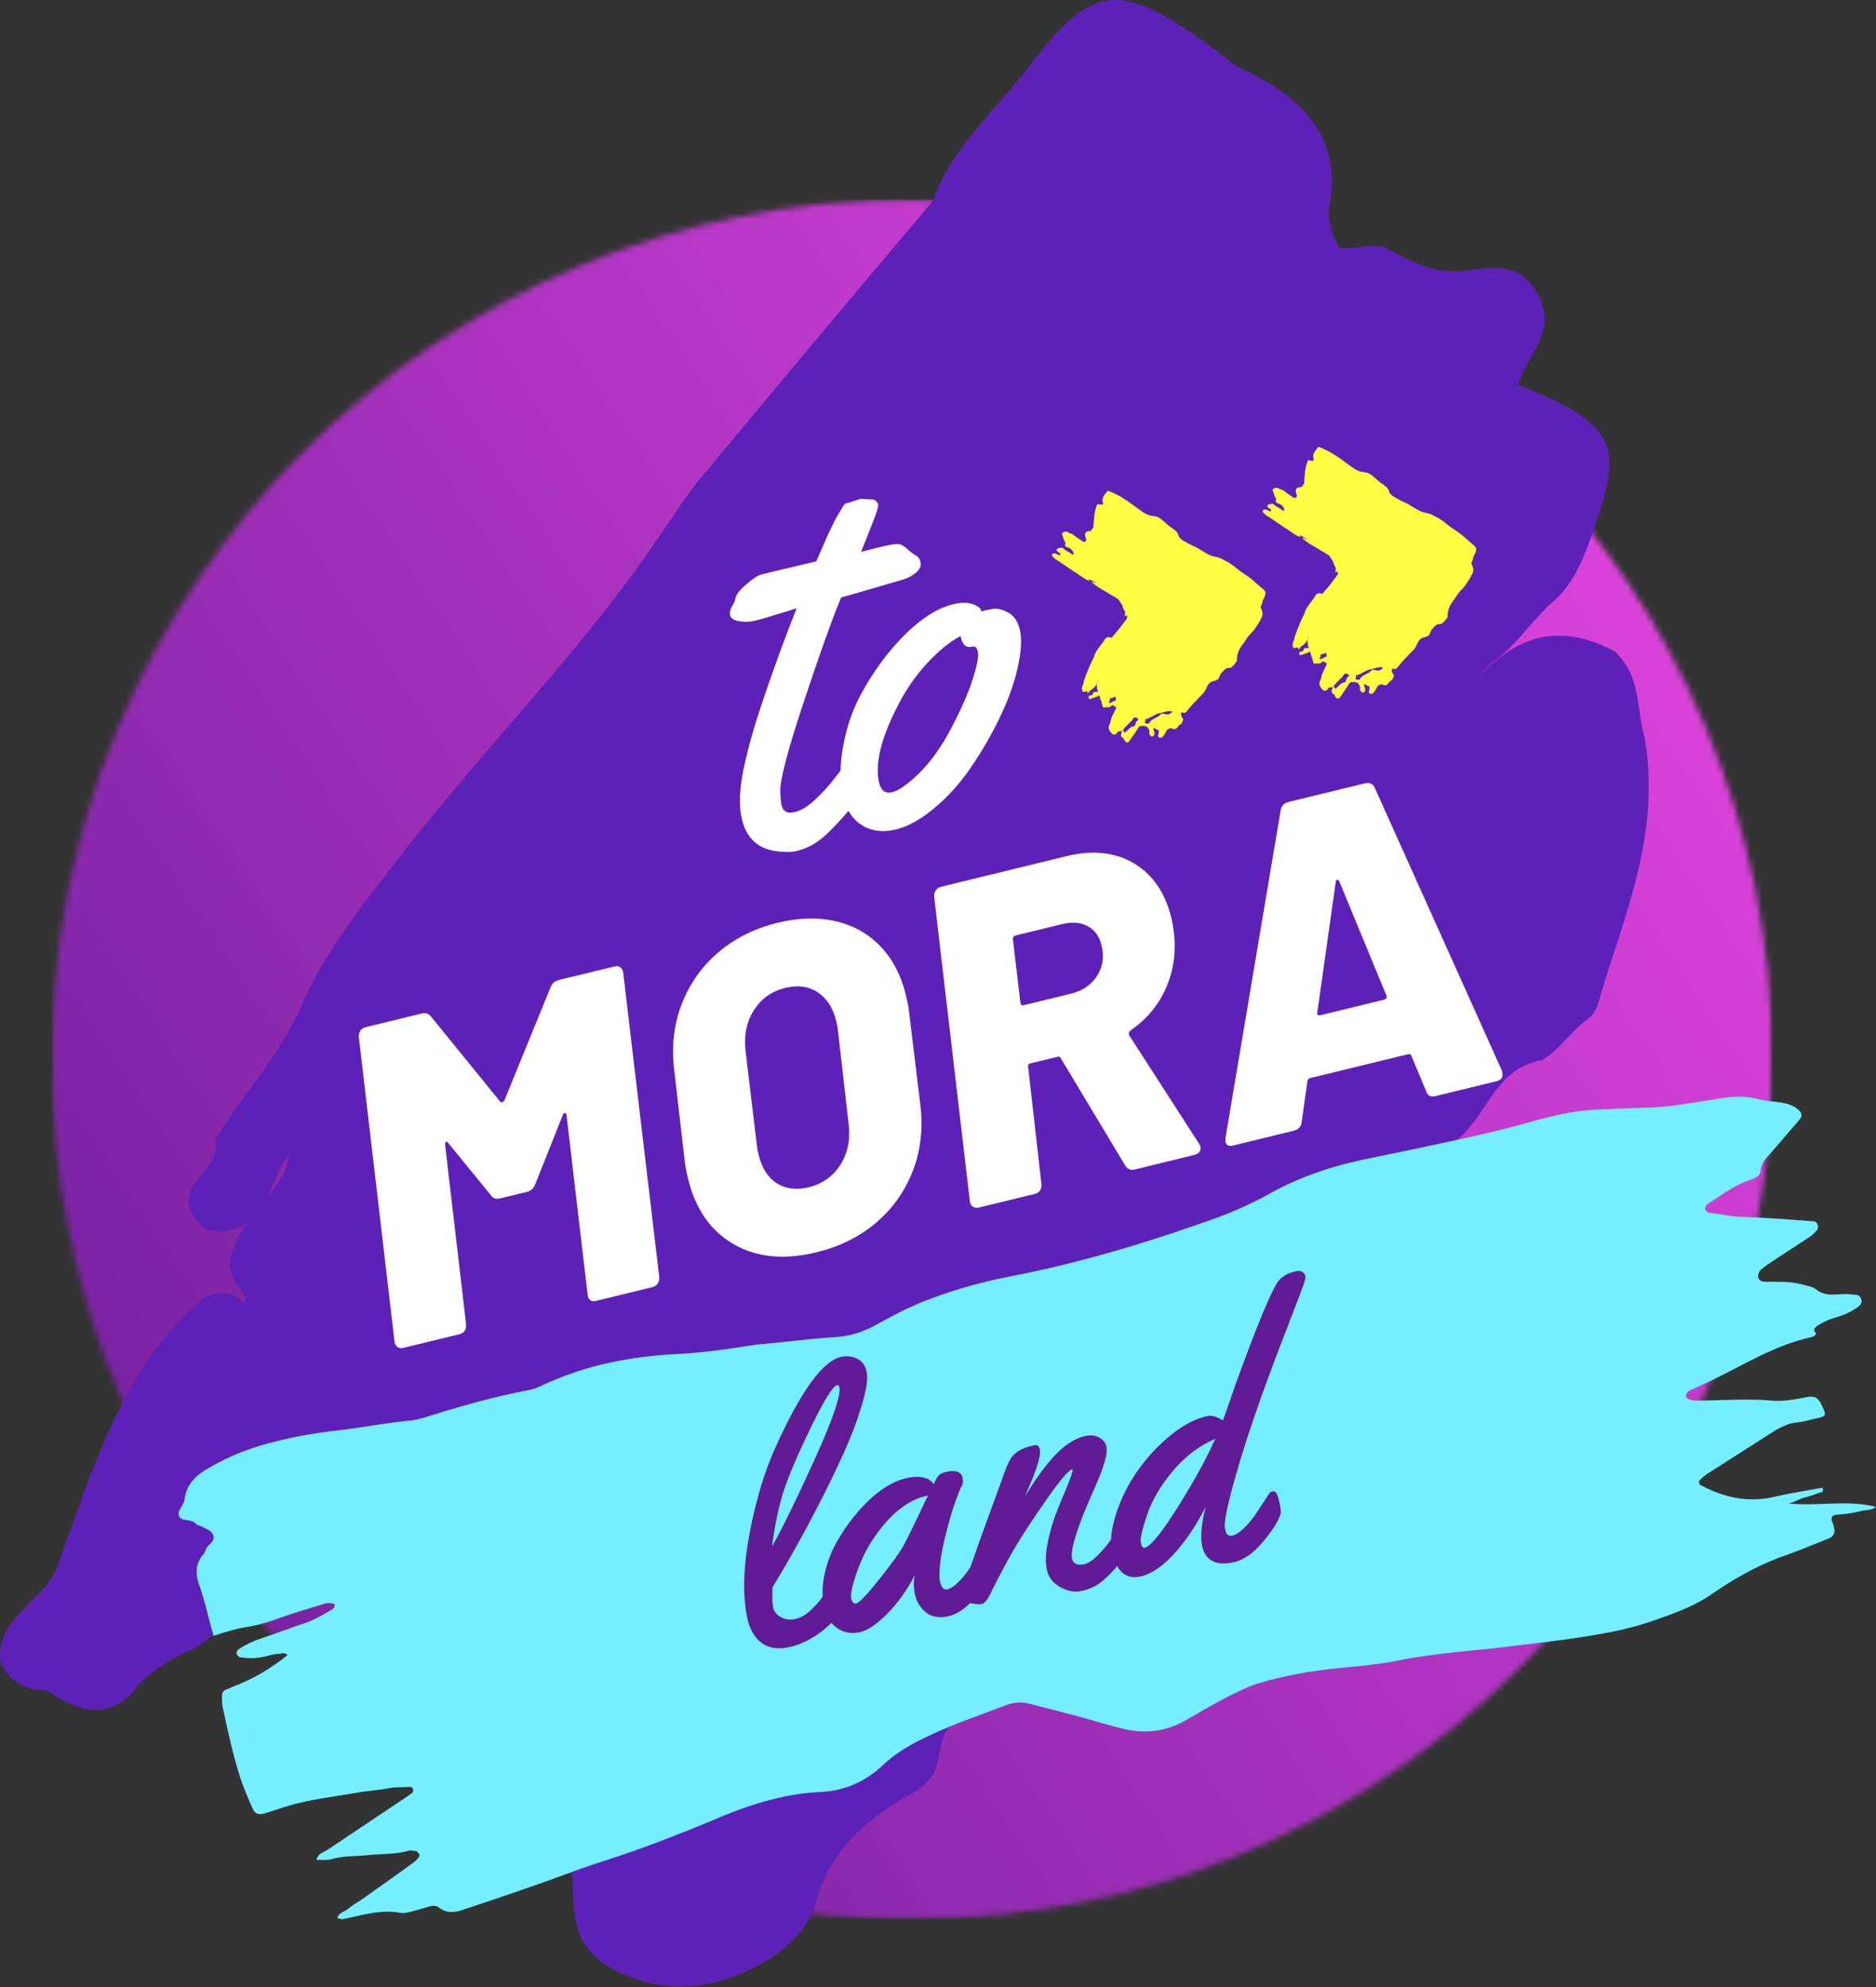
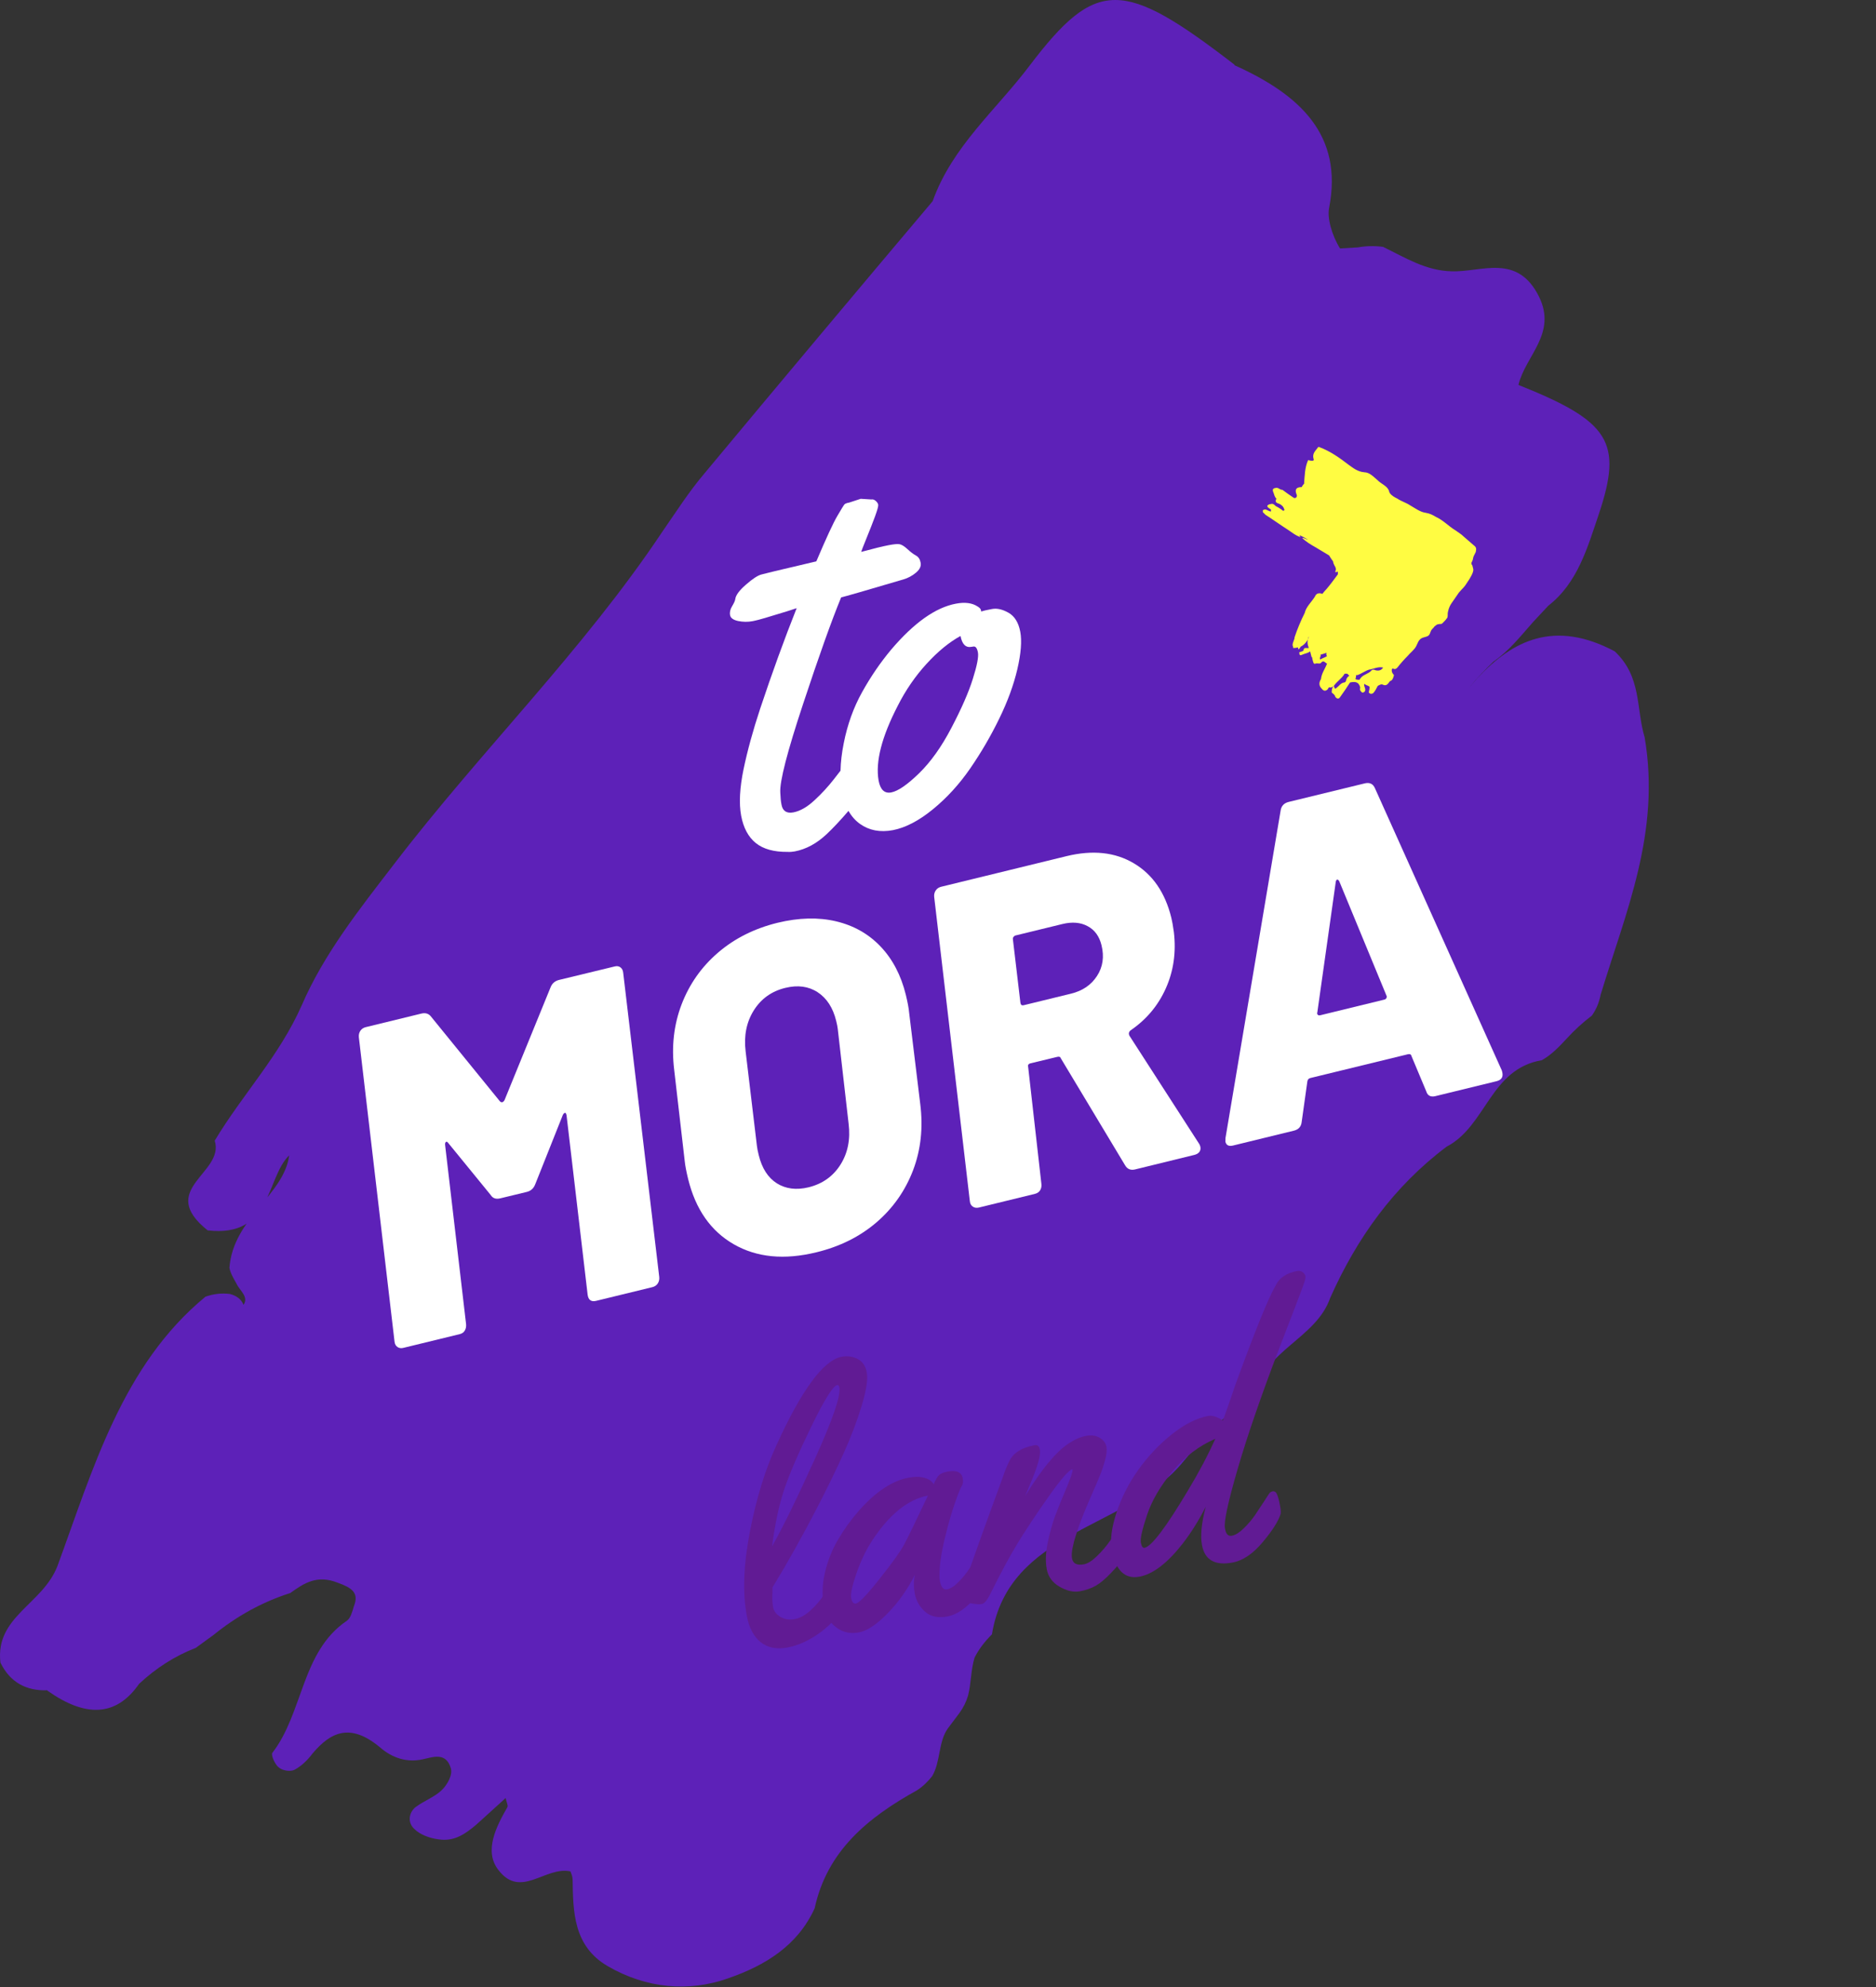
<svg xmlns="http://www.w3.org/2000/svg" width="321" height="340" viewBox="0 0 321 340" fill="none">
  <rect x="0" y="0" width="321" height="340" fill="#333333" stroke="none" />
  <mask id="mask0_7_2560" style="mask-type:luminance" maskUnits="userSpaceOnUse" x="8" y="33" width="296" height="297">
    <path d="M8.361 33.739H303.673V329.051H8.361V33.739Z" fill="white" />
  </mask>
  <g mask="url(#mask0_7_2560)">
    <mask id="mask1_7_2560" style="mask-type:luminance" maskUnits="userSpaceOnUse" x="8" y="34" width="296" height="295">
-       <path d="M8.834 181.255C8.834 100.057 74.719 34.112 156.041 34.112C237.275 34.112 303.252 100.057 303.252 181.255C303.252 262.541 237.275 328.398 156.041 328.398C74.719 328.398 8.834 262.541 8.834 181.255Z" fill="white" />
-     </mask>
+       </mask>
    <g mask="url(#mask1_7_2560)">
      <path d="M8.834 34.112V328.398H303.252V34.112H8.834Z" fill="url(#paint0_linear_7_2560)" />
    </g>
  </g>
  <path d="M232.364 42.331C231.371 42.391 230.345 42.455 229.292 42.515C227.898 40.284 227.057 37.308 227.429 35.538C229.849 23.073 222.407 16.187 211.235 11.165V11.072C192.158 -3.627 187.599 -3.816 176.152 11.257C170.476 18.791 162.938 25.027 159.586 34.424C146.556 49.865 133.526 65.402 120.593 80.939C117.893 84.103 115.658 87.636 113.331 90.985C99.745 111.36 82.249 128.479 67.453 147.83C61.589 155.456 55.445 163.178 51.632 172.018C47.814 180.67 41.486 187.275 36.739 195.182C38.51 200.765 26.69 203.461 35.53 210.534C46.605 211.836 45.487 201.51 49.489 197.693C48.559 204.578 39.904 208.391 39.255 216.951C39.439 217.884 39.996 218.814 40.464 219.651C41.021 220.86 42.603 221.882 41.674 223.28C41.301 222.346 40.524 221.73 39.347 221.417C37.857 221.233 36.463 221.417 35.157 221.882C20.918 233.606 15.895 251.466 9.843 267.932C7.332 274.541 -0.86 276.588 0.074 284.494C1.748 287.935 4.54 289.333 8.077 289.237L8.169 289.333C14.497 293.795 19.804 293.891 23.806 288.123C26.598 285.516 29.854 283.377 33.483 281.983C34.508 281.238 35.53 280.493 36.555 279.748C40.464 276.588 44.742 274.168 49.677 272.586C52.004 270.912 54.235 269.422 57.772 270.82C60.099 271.657 61.497 272.494 60.564 274.817C60.287 275.751 60.007 276.864 59.354 277.329C51.539 282.632 51.912 293.054 46.605 299.935C46.324 300.308 47.069 301.982 47.722 302.451C48.375 303.007 49.769 303.192 50.422 302.819C51.632 302.17 52.653 301.145 53.494 300.031C56.562 296.403 59.915 294.728 65.034 299.006C67.172 300.869 69.684 301.614 72.291 301.053C74.058 300.68 76.293 299.751 77.13 302.543C77.502 303.66 76.573 305.335 75.64 306.264C74.43 307.474 72.572 308.122 71.082 309.24C69.964 310.169 69.684 311.843 70.894 312.961C71.919 313.986 73.593 314.543 74.991 314.731C77.783 315.196 79.737 313.706 81.504 312.216C83.178 310.73 84.76 309.24 86.531 307.658C86.623 308.311 86.995 308.96 86.811 309.24C84.949 312.496 82.713 316.774 85.321 320.031C89.134 324.961 93.324 319.29 97.606 320.219C97.79 320.683 97.978 321.148 97.978 321.613C98.07 327.008 98.07 332.964 103.934 336.405C110.635 340.314 117.893 340.871 124.502 338.548C131.015 336.313 136.506 332.872 139.39 326.543C141.533 316.682 148.511 311.006 156.886 306.356C157.911 305.707 158.748 304.866 159.493 303.937C160.983 301.425 160.519 298.077 162.193 295.75C162.842 294.913 163.495 293.983 164.148 293.146C164.829 292.217 165.325 291.224 165.634 290.17C166.195 288.027 166.102 285.796 166.751 283.657C167.496 282.167 168.522 280.866 169.731 279.656C172.615 261.98 192.53 261.607 202.023 250.629C205.748 246.163 209.657 241.793 214.772 238.628C216.354 230.998 225.198 229.047 227.618 222.07C232.176 211.836 238.504 202.996 247.533 196.207C254.326 192.67 254.979 182.901 263.819 181.415C265.493 180.482 266.799 179.088 268.1 177.694C269.402 176.264 270.828 174.962 272.382 173.785C273.127 172.731 273.624 171.554 273.872 170.248C278.15 156.109 284.202 142.434 281.41 126.152C279.92 121.222 280.942 115.826 276.291 111.452C265.961 105.965 258.792 109.594 252.836 116.01C248.558 120.665 244.925 125.872 241.577 129.965C245.858 125.035 249.952 118.522 255.535 113.223C258.235 111.36 260.19 108.849 262.329 106.43C263.198 105.5 264.067 104.567 264.936 103.638C269.963 99.732 271.637 93.684 273.592 87.916C277.685 75.636 275.45 72.099 259.817 65.867C261.027 60.844 266.426 57.123 263.354 50.794C259.633 43.26 253.489 46.609 248.37 46.424C243.996 46.332 240.459 44.097 236.646 42.239C235.156 42.05 233.73 42.082 232.364 42.331Z" fill="#5D21B8" />
-   <path d="M54.147 318.24C54.435 317.078 55.405 316.982 56.082 316.498C60.536 313.498 65.086 310.498 69.536 307.497C69.924 307.241 70.277 306.981 70.601 306.724C70.697 306.628 70.697 306.336 70.697 306.144C70.601 305.951 70.409 305.755 70.213 305.755C69.051 305.851 67.889 305.755 66.728 305.951C64.793 306.336 62.763 306.432 60.728 306.821C56.859 307.498 52.985 307.886 49.212 309.048C47.854 309.432 46.597 309.917 45.243 310.305C44.274 310.594 43.597 310.401 43.208 309.432C42.435 307.694 41.662 305.851 41.081 304.113C39.824 300.144 38.95 296.078 38.081 292.017C37.981 291.436 37.981 290.759 37.981 290.178C37.981 289.693 38.177 289.305 38.662 289.113C39.047 288.984 39.435 288.82 39.824 288.628C43.208 287.37 46.308 285.532 49.212 283.209C48.632 282.628 48.051 283.016 47.47 283.016C46.985 283.016 46.404 283.209 45.92 283.305C44.37 283.757 42.792 283.854 41.177 283.597C40.885 283.597 40.597 283.305 40.501 283.016C40.404 282.82 40.597 282.339 40.789 282.239C41.95 281.466 43.208 280.853 44.566 280.401C47.178 279.532 49.693 278.562 52.308 277.693C53.955 277.112 55.405 276.243 56.859 275.37C57.147 275.178 57.339 274.982 57.243 274.501C56.374 274.112 55.501 274.401 54.632 274.693C52.405 275.37 50.081 276.047 47.951 276.82C46.112 277.501 44.274 278.082 42.435 278.37C40.501 278.662 38.562 279.239 36.531 279.92C35.658 276.82 35.077 273.92 34.016 271.016C33.435 269.274 33.435 267.435 34.885 265.885C35.077 265.693 35.177 265.304 35.273 265.016C35.658 264.243 36.723 263.854 36.531 262.885C36.339 261.824 35.177 261.627 34.4 261.147C34.112 261.047 33.723 260.95 33.531 260.758C32.754 259.789 31.016 260.466 30.627 259.404C30.239 258.435 31.496 257.662 31.592 256.5C31.885 253.985 33.627 252.339 35.758 251.177C39.339 249.05 43.208 247.596 47.274 246.631C50.63 245.79 54.051 245.177 57.535 244.793C61.889 244.308 66.147 243.435 70.505 243.05C71.763 242.854 72.924 242.47 74.182 242.081C79.409 240.435 84.732 238.985 90.152 237.919C90.993 237.791 91.798 237.535 92.571 237.146C96.348 235.404 100.217 234.05 104.283 233.177C107.9 232.404 111.577 231.919 115.318 231.727C119.868 231.535 124.418 230.858 128.868 230.177C129.128 230.113 129.353 230.081 129.545 230.081C133.903 229.696 138.161 229.115 142.519 228.823C144.938 228.727 147.065 228.146 149.196 227.081C152.388 225.338 155.488 223.6 158.973 222.338C164.004 220.404 169.231 219.05 174.554 218.081C185.977 215.761 197.108 212.373 208.139 208.403C211.043 207.342 213.851 206.084 216.563 204.63C221.79 201.63 227.305 199.696 233.209 198.438C239.309 197.18 245.406 195.923 251.502 194.569C255.051 193.792 258.535 192.922 261.956 191.953C266.022 190.792 269.991 189.922 274.153 189.826C276.668 189.73 279.087 189.63 281.507 189.534C285.572 189.534 289.541 188.665 293.511 188.084C295.834 187.695 298.061 187.407 300.48 187.988C301.93 188.372 303.384 188.468 304.834 188.665C305.9 188.857 306.869 189.149 307.738 189.922C308.319 190.407 308.415 190.988 307.934 191.569C306.32 193.439 304.738 195.278 303.188 197.084C302.319 198.049 301.349 198.923 301.253 200.373C301.157 201.342 300.188 201.63 299.415 201.923C296.703 202.792 294.576 204.534 292.253 205.984C291.961 206.18 291.768 206.469 291.768 206.761C291.768 207.242 292.157 207.438 292.542 207.534C294.284 207.727 295.93 208.115 297.576 208.211C301.834 208.307 306.092 208.696 310.354 208.984C310.934 208.984 311.319 209.954 310.934 210.438C310.546 210.923 310.061 211.403 309.577 211.696C307.546 213.05 305.415 214.404 303.384 215.761C302.675 216.21 301.994 216.695 301.349 217.211C300.965 217.6 300.769 218.081 300.865 218.661C301.061 219.242 301.642 219.338 302.126 219.338C304.157 219.338 306.192 219.242 308.127 219.727C309.092 220.019 310.157 220.115 310.834 220.696C312.096 221.661 313.354 221.565 314.804 221.469C315.677 221.373 316.642 221.469 317.611 221.565C318 221.565 318.384 221.954 318.481 222.338C318.677 222.823 318.384 223.211 318.096 223.5C316.999 224.341 315.773 224.954 314.419 225.338C313.258 225.631 312.192 226.115 311.223 226.696C310.738 227.081 309.965 227.373 310.738 228.146C310.738 228.242 310.546 228.535 310.45 228.631C310.253 228.727 310.061 228.727 309.869 228.823C303.673 230.177 298.349 233.565 292.738 236.273C291.476 236.854 290.218 237.435 288.961 238.015C288.768 238.212 288.476 238.596 288.476 238.793C288.476 239.273 288.961 239.469 289.349 239.566C289.67 239.63 289.994 239.662 290.314 239.662C294.576 239.662 298.834 239.273 303.092 239.662C305.03 239.854 307.061 239.469 309.092 239.081C310.642 238.793 311.127 239.177 311.804 240.631C312.577 242.273 312.48 242.373 310.546 242.758C309.384 243.05 308.319 243.339 307.157 243.435C305.9 243.631 304.93 244.112 303.869 244.693C299.931 247.212 295.994 249.727 292.057 252.243C291.608 252.563 291.22 252.888 290.895 253.208C290.607 253.5 290.703 253.789 290.895 254.081C291.092 254.177 291.284 254.273 291.476 254.37C295.445 256.404 299.607 257.177 304.061 256.016C306.673 255.435 309.288 255.051 311.804 254.566C312.192 255.243 311.707 255.339 311.319 255.435C310.546 255.727 309.673 256.016 308.9 256.208C308.03 256.404 307.45 256.889 306.092 257.274C311.415 257.758 316.061 256.597 321 257.854C320.127 258.531 319.258 258.339 318.581 258.531C317.708 258.728 316.934 258.92 316.061 259.016C315.481 259.112 314.804 259.112 314.127 259.208C313.546 259.308 313.258 259.597 313.45 260.274C313.642 260.662 313.738 261.047 313.838 261.435C314.031 262.34 313.706 262.953 312.869 263.274C311.9 263.662 310.934 264.047 309.965 264.435C308.127 265.208 306.192 265.885 304.349 266.566C299.996 268.208 296.122 270.531 292.349 273.143C289.253 275.178 285.672 276.339 282.087 277.597C278.607 278.759 275.022 279.436 271.345 280.016C266.022 280.885 260.795 281.37 255.567 282.047C249.86 282.628 244.148 283.113 238.532 284.274C235.436 284.855 232.24 285.143 229.048 285.436C224.401 285.92 219.755 286.693 215.305 288.047C213.659 288.532 212.013 289.401 210.366 290.178C207.915 291.468 205.496 292.822 203.108 294.24C199.816 296.178 196.235 296.755 192.462 295.886C189.943 295.305 187.523 294.532 185.104 293.855C182.2 293.078 179.328 292.337 176.488 291.628C175.006 291.175 173.52 291.239 172.038 291.82C167.781 293.467 163.327 294.916 159.069 296.951C156.165 298.305 153.357 299.855 151.034 302.078C148.002 304.918 144.485 306.432 140.484 306.628C133.807 306.917 127.514 309.048 121.514 311.659C115.222 314.271 108.929 316.69 102.444 318.725C98.283 320.079 94.217 321.725 90.152 323.079C86.667 324.304 83.15 325.498 79.601 326.659C78.055 327.24 76.505 327.529 75.055 326.367C74.571 325.983 73.894 326.079 73.313 326.271C72.279 326.595 71.246 326.884 70.213 327.144C69.732 327.24 69.151 327.432 68.667 327.336C65.182 326.659 61.986 327.725 58.601 328.402C58.405 328.402 58.116 328.306 57.728 328.21C58.02 327.144 59.082 327.144 59.662 326.563C60.243 326.079 60.824 325.69 61.501 325.306C64.537 323.175 67.569 321.016 70.601 318.821C70.858 318.629 71.086 318.432 71.278 318.24C71.57 317.952 71.955 317.563 71.667 317.175C71.374 316.69 70.99 316.69 70.505 316.69C70.313 316.594 70.117 316.594 69.924 316.69C67.505 317.371 65.086 317.175 62.663 317.467C60.632 317.659 58.601 317.563 56.662 318.144C55.889 318.336 55.016 318.24 54.147 318.24Z" fill="#75EFFF" />
-   <path fill-rule="evenodd" clip-rule="evenodd" d="M211.256 113.647C211.027 113.88 210.795 114.108 210.679 114.224C210.446 114.34 210.218 114.224 209.986 114.34C209.754 114.34 209.637 114.573 209.405 114.689C209.293 114.921 208.944 115.149 208.828 115.382C208.712 115.614 208.712 115.73 208.596 115.962C208.368 116.539 207.671 116.423 207.094 116.771C206.629 117.116 206.517 117.581 206.285 118.041C205.936 118.738 205.243 119.199 204.779 119.78C204.162 120.396 203.585 121.049 203.044 121.746C202.816 121.975 202.584 122.091 202.235 121.858C202.235 121.938 202.199 121.975 202.119 121.975C202.003 122.439 202.235 122.784 202.468 123.016C202.352 123.481 202.235 123.941 201.775 124.057C201.426 124.522 201.194 124.983 200.501 124.638C200.269 124.522 199.924 124.75 199.692 124.866C199.46 125.331 199.227 125.792 198.883 126.14C198.651 126.256 198.418 126.256 198.302 126.14C198.074 126.024 198.19 125.908 198.19 125.792C198.266 125.483 198.302 125.215 198.302 124.983C198.226 124.983 198.15 124.947 198.074 124.866C197.841 124.79 197.609 124.674 197.377 124.522C197.265 124.983 197.725 125.331 197.493 125.792C197.377 125.908 197.265 126.024 197.032 126.024C196.956 125.948 196.876 125.872 196.8 125.792C196.568 125.563 196.684 125.331 196.684 125.099C196.452 124.29 195.991 124.057 194.95 124.29C194.409 125.139 193.832 125.988 193.215 126.833C192.983 127.142 192.714 127.105 192.406 126.717C192.406 126.605 192.406 126.489 192.29 126.489C192.174 126.14 191.713 126.14 191.825 125.792C191.825 125.407 191.941 125.099 192.174 124.866C192.29 125.099 192.29 125.563 192.638 125.215C193.099 124.866 193.331 124.406 193.908 124.29C194.257 124.29 194.257 123.941 194.373 123.597C194.525 123.364 194.681 123.208 194.833 123.132C194.717 123.016 194.601 122.9 194.489 122.784C194.333 122.784 194.18 122.784 194.024 122.784C193.564 123.597 192.751 124.057 192.174 124.866C191.941 125.099 191.597 125.215 191.365 125.099C191.289 125.175 191.208 125.291 191.132 125.447C190.788 125.792 190.439 125.792 190.091 125.331C189.63 124.866 189.59 124.33 189.975 123.713C190.091 122.671 190.672 121.975 191.016 121.049C190.672 120.933 190.439 120.356 189.975 120.933C189.746 121.165 189.398 120.933 189.05 121.049C188.705 121.165 188.705 120.933 188.589 120.589C188.513 120.356 188.473 120.164 188.473 120.008C188.397 119.932 188.357 119.892 188.357 119.892C188.28 119.583 188.204 119.275 188.124 118.966C187.664 119.315 187.199 119.315 186.738 119.547C186.274 119.78 186.274 119.431 186.274 119.083C186.506 119.083 186.738 118.966 186.971 118.854C186.971 118.622 187.087 118.506 187.199 118.39C187.431 118.39 187.664 118.39 187.896 118.39C187.664 117.813 187.547 117.116 187.896 116.423C187.896 116.499 187.896 116.539 187.896 116.539C187.588 117.312 187.123 117.849 186.506 118.157C186.43 118.314 186.314 118.466 186.162 118.622C186.081 118.546 186.045 118.43 186.045 118.274C185.813 118.35 185.545 118.39 185.236 118.39C185.236 118.237 185.196 118.081 185.12 117.929C185.12 117.348 185.465 117.004 185.465 116.539C185.929 115.149 186.506 113.763 187.199 112.374C187.431 111.332 188.357 110.523 188.937 109.598C189.09 109.213 189.358 109.021 189.746 109.021C189.899 109.021 190.055 109.057 190.207 109.137C190.439 108.829 190.672 108.556 190.9 108.328C191.597 107.515 192.174 106.706 192.867 105.781C192.867 105.781 192.867 105.745 192.867 105.664C192.867 105.588 192.867 105.472 192.867 105.32C192.791 105.32 192.674 105.356 192.522 105.436L192.406 105.32C192.638 104.972 192.522 104.623 192.29 104.279C192.174 104.046 192.058 103.814 192.058 103.582C191.825 103.273 191.597 102.929 191.365 102.544C190.592 102.08 189.823 101.615 189.05 101.154C188.24 100.69 187.431 100.229 186.738 99.536C187.087 99.536 187.431 99.764 187.78 99.881C187.315 99.572 186.814 99.304 186.274 99.072C186.354 99.228 186.43 99.34 186.506 99.42C185.697 99.188 185.004 98.611 184.311 98.146C183.037 97.337 181.764 96.412 180.494 95.603C180.338 95.447 180.186 95.294 180.029 95.138C180.029 95.022 180.029 94.906 180.029 94.794C180.145 94.794 180.262 94.678 180.378 94.678C180.722 94.678 181.071 95.022 181.419 95.022C181.419 94.87 181.419 94.754 181.419 94.678C181.263 94.597 181.147 94.521 181.071 94.445C180.838 94.329 180.722 94.097 180.838 93.981C180.955 93.865 181.187 93.752 181.419 93.752C181.764 93.636 181.996 93.865 182.228 94.097C182.689 94.329 183.113 94.597 183.498 94.906C183.578 94.906 183.654 94.87 183.73 94.794C183.654 94.485 183.538 94.253 183.386 94.097C183.23 93.945 183.077 93.828 182.921 93.752C182.228 93.52 182.112 93.404 182.344 92.827C182.188 92.671 182.072 92.479 181.996 92.246C181.88 91.669 181.303 91.089 182.344 90.973C182.805 90.973 182.921 91.321 183.386 91.321C184.003 91.786 184.656 92.246 185.349 92.711C185.813 92.827 185.929 92.362 185.813 92.13C185.465 91.321 185.697 90.86 186.622 90.86C186.698 90.86 186.738 90.82 186.738 90.744C186.814 90.588 186.931 90.436 187.087 90.28C187.199 88.894 187.199 87.504 187.78 86.23C188.012 86.31 188.24 86.346 188.473 86.346C188.705 86.346 188.821 86.23 188.705 86.002C188.473 85.189 188.937 84.728 189.398 84.151C189.398 84.035 189.63 83.919 189.746 84.035C191.597 84.728 193.215 85.886 194.717 87.043C195.526 87.62 196.223 88.197 197.377 88.313C198.302 88.313 198.999 89.122 199.692 89.703C200.269 90.28 201.194 90.628 201.542 91.321C201.659 91.553 201.659 91.786 201.775 91.902C202.119 92.362 202.584 92.595 203.044 92.827C203.741 93.288 204.551 93.52 205.243 93.981C206.053 94.445 206.978 95.138 207.903 95.254C208.596 95.371 209.061 95.603 209.637 95.947C210.911 96.528 211.836 97.57 212.994 98.263C213.455 98.611 213.919 98.839 214.38 99.304C214.921 99.764 215.497 100.269 216.114 100.806C216.579 101.154 216.579 101.387 216.463 101.963C216.346 102.196 216.23 102.428 216.114 102.656C215.998 102.889 215.998 103.237 215.882 103.469C215.654 103.93 215.654 103.93 215.882 104.279C215.998 104.739 216.114 104.972 215.998 105.32C215.77 106.129 215.073 107.054 214.612 107.747C214.264 108.212 213.687 108.673 213.338 109.253C213.03 109.714 212.686 110.215 212.297 110.755C212.069 111.104 211.836 111.564 211.72 112.145C211.604 112.49 211.72 112.838 211.604 113.183C211.488 113.299 211.372 113.531 211.256 113.647ZM191.016 119.78C190.94 119.699 190.9 119.623 190.9 119.547C190.9 119.391 190.9 119.275 190.9 119.199C190.672 119.315 190.207 119.431 189.863 119.547C190.091 119.663 189.63 120.124 189.863 120.356C190.207 120.124 190.672 120.008 191.016 119.78ZM200.617 121.746C199.808 121.514 198.999 121.975 198.19 122.091C197.493 122.323 196.916 122.784 196.223 123.016C196.143 123.016 196.067 123.016 195.991 123.016C195.991 123.248 195.951 123.481 195.875 123.713C196.107 123.825 196.339 123.825 196.568 123.825C196.648 123.673 196.76 123.517 196.916 123.364C197.377 122.9 198.074 122.784 198.534 122.323C198.767 121.975 199.115 122.091 199.343 122.207C199.924 122.323 200.269 122.207 200.617 121.746Z" fill="#FFFC42" />
  <path fill-rule="evenodd" clip-rule="evenodd" d="M247.308 106.141C247.08 106.373 246.848 106.606 246.732 106.722C246.499 106.838 246.267 106.722 246.039 106.838C245.806 106.838 245.69 107.066 245.458 107.183C245.346 107.415 244.997 107.647 244.881 107.879C244.765 108.108 244.765 108.224 244.649 108.456C244.42 109.033 243.723 108.921 243.147 109.265C242.682 109.614 242.57 110.074 242.338 110.539C241.989 111.232 241.296 111.697 240.832 112.273C240.215 112.89 239.638 113.547 239.097 114.24C238.869 114.472 238.637 114.589 238.288 114.356C238.288 114.432 238.252 114.472 238.172 114.472C238.056 114.933 238.288 115.281 238.52 115.514C238.404 115.974 238.288 116.439 237.828 116.555C237.479 117.016 237.247 117.48 236.554 117.132C236.321 117.016 235.977 117.248 235.745 117.364C235.512 117.825 235.28 118.29 234.936 118.634C234.703 118.75 234.471 118.75 234.355 118.634C234.127 118.522 234.243 118.406 234.243 118.29C234.319 117.981 234.355 117.709 234.355 117.48C234.279 117.48 234.203 117.44 234.127 117.364C233.894 117.288 233.662 117.172 233.43 117.016C233.317 117.48 233.778 117.825 233.546 118.29C233.43 118.406 233.317 118.522 233.085 118.522C233.009 118.442 232.929 118.366 232.853 118.29C232.62 118.057 232.737 117.825 232.737 117.597C232.504 116.784 232.044 116.555 231.002 116.784C230.462 117.633 229.885 118.482 229.268 119.331C229.036 119.639 228.767 119.599 228.459 119.215C228.459 119.099 228.459 118.983 228.343 118.983C228.227 118.634 227.762 118.634 227.878 118.29C227.878 117.905 227.994 117.597 228.227 117.364C228.343 117.597 228.343 118.057 228.687 117.709C229.152 117.364 229.384 116.9 229.961 116.784C230.309 116.784 230.309 116.439 230.426 116.091C230.578 115.858 230.734 115.706 230.886 115.63C230.77 115.514 230.654 115.398 230.538 115.281C230.385 115.281 230.229 115.281 230.077 115.281C229.612 116.091 228.803 116.555 228.227 117.364C227.994 117.597 227.65 117.709 227.417 117.597C227.341 117.673 227.261 117.789 227.185 117.941C226.837 118.29 226.492 118.29 226.144 117.825C225.683 117.364 225.643 116.824 226.028 116.207C226.144 115.165 226.724 114.472 227.069 113.547C226.724 113.431 226.492 112.85 226.028 113.431C225.799 113.663 225.451 113.431 225.102 113.547C224.758 113.663 224.758 113.431 224.642 113.083C224.566 112.85 224.526 112.658 224.526 112.506C224.449 112.43 224.409 112.39 224.409 112.39C224.333 112.081 224.257 111.773 224.177 111.464C223.716 111.813 223.252 111.813 222.791 112.041C222.327 112.273 222.327 111.925 222.327 111.58C222.559 111.58 222.791 111.464 223.023 111.348C223.023 111.116 223.136 111 223.252 110.888C223.484 110.888 223.716 110.888 223.949 110.888C223.716 110.307 223.6 109.614 223.949 108.921C223.949 108.997 223.949 109.033 223.949 109.033C223.64 109.806 223.176 110.347 222.559 110.655C222.483 110.807 222.367 110.964 222.21 111.116C222.134 111.04 222.098 110.924 222.098 110.771C221.866 110.847 221.594 110.888 221.285 110.888C221.285 110.731 221.249 110.575 221.173 110.423C221.173 109.846 221.517 109.498 221.517 109.033C221.982 107.647 222.559 106.257 223.252 104.871C223.484 103.83 224.409 103.021 224.986 102.096C225.142 101.707 225.411 101.515 225.799 101.515C225.951 101.515 226.108 101.555 226.26 101.631C226.492 101.323 226.724 101.054 226.953 100.822C227.65 100.013 228.227 99.204 228.919 98.278C228.919 98.278 228.919 98.238 228.919 98.162C228.919 98.082 228.919 97.97 228.919 97.814C228.843 97.814 228.727 97.854 228.575 97.93L228.459 97.814C228.687 97.465 228.575 97.121 228.343 96.772C228.227 96.54 228.11 96.312 228.11 96.079C227.878 95.771 227.65 95.423 227.417 95.038C226.644 94.573 225.875 94.113 225.102 93.648C224.293 93.188 223.484 92.723 222.791 92.03C223.136 92.03 223.484 92.262 223.833 92.379C223.368 92.07 222.867 91.798 222.327 91.569C222.407 91.722 222.483 91.838 222.559 91.914C221.75 91.682 221.057 91.105 220.36 90.64C219.09 89.831 217.816 88.906 216.547 88.097C216.391 87.945 216.238 87.788 216.082 87.636C216.082 87.52 216.082 87.404 216.082 87.288C216.198 87.288 216.314 87.171 216.431 87.171C216.775 87.171 217.123 87.52 217.472 87.52C217.472 87.364 217.472 87.248 217.472 87.171C217.316 87.095 217.2 87.019 217.124 86.939C216.891 86.823 216.775 86.595 216.891 86.478C217.007 86.362 217.24 86.246 217.472 86.246C217.816 86.13 218.049 86.362 218.281 86.595C218.742 86.823 219.166 87.095 219.551 87.404C219.631 87.404 219.707 87.364 219.783 87.288C219.707 86.979 219.591 86.747 219.439 86.595C219.282 86.439 219.13 86.322 218.974 86.246C218.281 86.014 218.165 85.898 218.397 85.321C218.241 85.169 218.125 84.972 218.049 84.744C217.933 84.163 217.356 83.587 218.397 83.471C218.858 83.471 218.974 83.819 219.439 83.819C220.051 84.279 220.708 84.744 221.401 85.205C221.866 85.321 221.982 84.856 221.866 84.628C221.517 83.819 221.75 83.354 222.675 83.354C222.751 83.354 222.791 83.314 222.791 83.238C222.867 83.086 222.983 82.93 223.14 82.778C223.252 81.388 223.252 80.002 223.833 78.728C224.065 78.804 224.293 78.844 224.526 78.844C224.758 78.844 224.874 78.728 224.758 78.496C224.526 77.687 224.99 77.222 225.451 76.645C225.451 76.529 225.683 76.413 225.799 76.529C227.65 77.222 229.268 78.38 230.77 79.537C231.579 80.114 232.276 80.695 233.43 80.811C234.355 80.811 235.052 81.62 235.745 82.197C236.321 82.778 237.247 83.122 237.595 83.819C237.711 84.047 237.711 84.279 237.828 84.396C238.172 84.856 238.637 85.089 239.097 85.321C239.79 85.786 240.603 86.014 241.296 86.478C242.105 86.939 243.031 87.636 243.956 87.748C244.649 87.864 245.113 88.097 245.69 88.445C246.964 89.022 247.889 90.063 249.047 90.756C249.507 91.105 249.968 91.337 250.433 91.798C250.973 92.262 251.55 92.763 252.167 93.304C252.632 93.648 252.632 93.88 252.515 94.461C252.399 94.69 252.283 94.922 252.167 95.154C252.051 95.387 252.051 95.731 251.935 95.963C251.706 96.424 251.706 96.424 251.935 96.772C252.051 97.237 252.167 97.465 252.051 97.814C251.818 98.623 251.126 99.548 250.665 100.245C250.316 100.706 249.74 101.17 249.391 101.747C249.083 102.208 248.734 102.712 248.35 103.249C248.117 103.598 247.889 104.062 247.773 104.639C247.657 104.988 247.773 105.332 247.657 105.681C247.541 105.797 247.425 106.029 247.308 106.141ZM227.069 112.273C226.993 112.197 226.953 112.121 226.953 112.041C226.953 111.889 226.953 111.773 226.953 111.697C226.724 111.813 226.26 111.925 225.915 112.041C226.144 112.157 225.683 112.622 225.915 112.85C226.26 112.622 226.724 112.506 227.069 112.273ZM236.67 114.24C235.861 114.008 235.052 114.472 234.243 114.589C233.546 114.817 232.969 115.281 232.276 115.514C232.196 115.514 232.12 115.514 232.044 115.514C232.044 115.742 232.004 115.974 231.928 116.207C232.16 116.323 232.388 116.323 232.62 116.323C232.701 116.167 232.813 116.014 232.969 115.858C233.43 115.398 234.127 115.281 234.587 114.817C234.819 114.472 235.168 114.589 235.396 114.705C235.977 114.817 236.321 114.705 236.67 114.24Z" fill="#FFFC42" />
  <path d="M144.023 232.158C144.993 231.978 145.902 232.106 146.747 232.543C147.588 232.971 148.113 233.744 148.317 234.866C148.529 235.987 148.241 237.87 147.452 240.506C146.659 243.133 145.625 245.865 144.344 248.693C143.07 251.512 141.604 254.537 139.938 257.761C137.298 262.868 134.707 267.498 132.167 271.652C132.187 271.908 132.183 272.381 132.151 273.062C132.127 273.734 132.175 274.403 132.295 275.064C132.423 275.717 132.844 276.258 133.561 276.682C134.274 277.099 135.083 277.223 135.98 277.051C136.886 276.883 137.795 276.378 138.704 275.545C139.621 274.704 140.386 273.815 140.995 272.885C142.605 270.442 143.655 269.176 144.135 269.088C144.616 268.992 144.993 269.681 145.273 271.155L145.385 271.748C145.533 272.529 145.497 273.126 145.273 273.542C143.991 275.925 142.393 277.828 140.482 279.246C138.568 280.656 136.669 281.545 134.779 281.906C132.888 282.258 131.342 281.954 130.148 280.992C128.951 280.023 128.166 278.533 127.793 276.522C127.044 272.605 127.216 267.802 128.306 262.119C129.403 256.439 130.921 251.496 132.856 247.299C137.182 237.794 140.903 232.747 144.023 232.158ZM143.623 237.397C143.567 237.109 143.438 236.981 143.238 237.013C142.533 237.153 141.063 239.508 138.832 244.078C136.609 248.653 135.055 252.261 134.17 254.909C133.293 257.549 132.604 260.785 132.103 264.618C133.95 261.35 136.397 256.351 139.441 249.622C142.493 242.885 143.887 238.807 143.623 237.397Z" fill="#611B94" />
  <path d="M162.147 251.811C163.661 251.522 164.522 251.903 164.726 252.948C164.831 253.517 164.778 253.954 164.566 254.262C164.362 254.562 163.973 255.536 163.397 257.178C162.82 258.812 162.231 260.875 161.634 263.362C161.033 265.854 160.741 267.945 160.753 269.643C160.729 269.847 160.753 270.131 160.817 270.492C161.029 271.593 161.434 272.086 162.035 271.966C162.644 271.85 163.3 271.429 164.005 270.7C164.718 269.975 165.335 269.226 165.848 268.457C166.369 267.68 166.873 266.895 167.354 266.102C167.835 265.301 168.123 264.844 168.219 264.724C168.323 264.596 168.499 264.508 168.748 264.452C169.132 264.38 169.413 264.628 169.597 265.205C169.789 265.782 169.941 266.382 170.062 266.999C170.178 267.608 170.194 268.049 170.11 268.313C169.757 269.563 168.74 271.181 167.066 273.168C165.399 275.146 163.753 276.288 162.131 276.596C160.517 276.897 159.239 276.628 158.302 275.795C157.36 274.954 156.772 273.933 156.539 272.735C156.315 271.541 156.315 270.456 156.539 269.483C155.29 271.974 153.728 274.173 151.861 276.084C149.99 277.986 148.372 279.064 147.006 279.32C145.649 279.576 144.459 279.372 143.434 278.711C142.128 277.902 141.311 276.592 140.966 274.786C140.626 272.971 140.69 271.069 141.158 269.082C141.619 267.087 142.364 265.205 143.402 263.442C144.435 261.672 145.633 260.014 146.99 258.476C149.842 255.251 152.666 253.377 155.466 252.852C156.543 252.652 157.457 252.66 158.206 252.884C158.951 253.1 159.471 253.461 159.76 253.974C160.1 253.173 160.417 252.644 160.705 252.387C161.001 252.131 161.482 251.939 162.147 251.811ZM158.782 255.912C155.354 256.565 152.165 259.141 149.217 263.635C148.168 265.249 147.279 267.111 146.542 269.226C145.813 271.341 145.516 272.751 145.645 273.456C145.781 274.153 146.053 274.461 146.462 274.385C147.014 274.281 148.36 272.875 150.499 270.172C152.646 267.472 154.044 265.517 154.697 264.308C155.402 262.974 156.764 260.174 158.782 255.912Z" fill="#611B94" />
  <path d="M183.434 266.679C183.602 267.568 184.287 267.897 185.485 267.673C186.134 267.544 186.883 267.072 187.728 266.247C188.569 265.426 189.314 264.556 189.955 263.635C191.653 261.168 192.638 259.91 192.919 259.854C193.44 259.758 193.84 260.463 194.12 261.969C194.409 263.475 194.136 264.596 193.303 265.333C190.932 268.466 189.014 270.456 187.552 271.31C186.718 271.79 185.765 272.123 184.7 272.303C183.642 272.475 182.505 272.207 181.287 271.502C180.077 270.797 179.352 269.8 179.108 268.506C178.86 267.216 178.92 265.682 179.284 263.908C179.657 262.137 180.089 260.599 180.582 259.293C181.071 257.992 181.692 256.465 182.441 254.711C183.186 252.961 183.55 251.883 183.53 251.475L183.466 251.411C182.825 251.603 181.435 253.221 179.3 256.265C177.162 259.309 175.423 261.937 174.077 264.148C172.732 266.359 171.169 269.259 169.399 272.848C168.894 273.841 168.43 274.382 168.005 274.466C167.589 274.542 167 274.51 166.243 274.37C165.474 274.234 165.001 274.113 164.817 274.017C164.637 273.921 164.524 273.757 164.48 273.521C164.428 273.276 164.444 272.968 164.528 272.591C164.605 272.219 164.685 271.91 164.769 271.662C164.845 271.406 164.989 271.013 165.201 270.476C165.418 269.932 165.822 268.802 166.419 267.08C167.016 265.362 167.941 262.782 169.191 259.341C170.448 255.893 171.209 253.814 171.466 253.109C171.966 251.647 172.403 250.57 172.78 249.873C173.461 248.559 174.878 247.702 177.025 247.293C177.514 247.197 177.814 247.449 177.923 248.046C178.103 248.999 177.562 250.938 176.304 253.862L175.407 256.009C178.139 251.515 180.602 248.523 182.793 247.037C183.871 246.324 184.876 245.879 185.805 245.707C186.734 245.527 187.52 245.635 188.16 246.027C188.809 246.412 189.194 246.917 189.314 247.533C189.43 248.142 189.354 248.919 189.09 249.857C188.833 250.786 188.549 251.631 188.241 252.388C187.94 253.137 187.536 254.094 187.023 255.256C186.518 256.409 186.246 257.042 186.206 257.146C186.162 257.243 186.05 257.511 185.869 257.947C185.697 258.388 185.565 258.709 185.469 258.909C185.381 259.113 185.244 259.466 185.052 259.966C184.86 260.471 184.704 260.887 184.588 261.216C184.479 261.548 184.339 261.965 184.171 262.466C184.011 262.958 183.883 263.379 183.786 263.731C183.698 264.076 183.614 264.448 183.53 264.853C183.378 265.614 183.346 266.223 183.434 266.679Z" fill="#611B94" />
  <path d="M221.915 217.494C222.308 217.422 222.64 217.486 222.909 217.686C223.173 217.891 223.329 218.119 223.373 218.375C223.413 218.624 223.301 219.12 223.037 219.865C222.768 220.614 222.148 222.249 221.178 224.768C220.205 227.279 219.448 229.25 218.903 230.68C215.751 238.947 213.364 245.881 211.741 251.476C210.115 257.076 209.402 260.4 209.595 261.458L209.643 261.714C209.803 262.539 210.179 262.896 210.78 262.788C211.389 262.671 212.062 262.255 212.799 261.538C213.544 260.813 214.181 260.072 214.705 259.311C215.226 258.542 215.751 257.753 216.276 256.94C216.796 256.118 217.117 255.634 217.237 255.482C217.365 255.333 217.533 255.237 217.75 255.193C218.09 255.129 218.346 255.305 218.519 255.722C218.699 256.139 218.859 256.731 218.999 257.5C219.147 258.269 219.192 258.79 219.127 259.054C218.751 260.284 217.726 261.898 216.051 263.893C214.385 265.88 212.671 267.041 210.908 267.37C207.896 267.938 206.15 266.945 205.669 264.39C205.369 262.812 205.581 260.625 206.31 257.837C205.08 260.24 203.763 262.347 202.353 264.149C199.757 267.474 197.298 269.352 194.983 269.789C193.709 270.025 192.68 269.753 191.891 268.972C191.11 268.183 190.561 266.945 190.24 265.255C189.92 263.557 190.192 261.402 191.057 258.782C191.931 256.167 193.18 253.727 194.807 251.46C196.429 249.185 198.319 247.182 200.478 245.452C202.645 243.722 204.74 242.664 206.759 242.28C207.4 242.164 208.225 242.42 209.242 243.049C209.647 242.015 210.368 239.965 211.405 236.896C214.758 227.692 217.061 222.024 218.31 219.897C218.927 218.64 220.129 217.839 221.915 217.494ZM207.944 246.205C205.177 247.391 202.741 249.245 200.638 251.765C198.544 254.276 197.086 256.771 196.265 259.247C195.439 261.714 195.087 263.28 195.207 263.941C195.335 264.606 195.544 264.91 195.832 264.854C197.026 264.63 199.493 261.378 203.234 255.097C205.1 252.013 206.671 249.049 207.944 246.205Z" fill="#611B94" />
  <path d="M69.047 230.633C68.651 230.741 68.302 230.693 68.006 230.488C67.718 230.288 67.549 229.984 67.509 229.575L61.405 177.489C61.365 177.072 61.449 176.704 61.661 176.383C61.878 176.063 62.186 175.854 62.591 175.758L72.108 173.435C72.82 173.267 73.377 173.447 73.774 173.98L85.55 188.464C85.826 188.712 86.082 188.648 86.319 188.271L94.185 168.997C94.442 168.304 94.926 167.868 95.643 167.683L105.16 165.376C105.553 165.272 105.885 165.32 106.154 165.52C106.43 165.725 106.59 166.033 106.634 166.45L112.803 218.52C112.843 218.929 112.759 219.297 112.546 219.626C112.33 219.946 112.022 220.154 111.617 220.251L102.02 222.59C101.155 222.806 100.662 222.445 100.546 221.516L96.941 190.835L96.893 190.674C96.849 190.482 96.765 190.402 96.637 190.434C96.508 190.466 96.388 190.602 96.284 190.835L91.59 202.627C91.322 203.344 90.837 203.788 90.132 203.956L85.63 205.046C84.869 205.238 84.316 205.054 83.964 204.485L76.706 195.593C76.553 195.381 76.421 195.317 76.305 195.401C76.185 195.489 76.137 195.657 76.161 195.914L79.75 226.579C79.79 226.996 79.718 227.364 79.526 227.685C79.341 227.997 79.049 228.197 78.644 228.293L69.047 230.633Z" fill="white" />
  <path d="M139.694 214.285C134.203 215.63 129.488 215.174 125.547 212.907C121.614 210.644 119.014 206.923 117.744 201.74C117.436 200.47 117.244 199.465 117.168 198.728L115.357 183.042C114.876 179.069 115.301 175.348 116.623 171.875C117.949 168.406 120.023 165.45 122.855 163.015C125.683 160.58 129.076 158.878 133.029 157.904C136.682 157.019 140.018 156.935 143.043 157.648C146.075 158.365 148.618 159.803 150.669 161.958C152.728 164.117 154.17 166.872 154.995 170.225C155.315 171.551 155.499 172.556 155.555 173.237L157.462 188.906C157.975 192.976 157.562 196.765 156.228 200.266C154.891 203.758 152.804 206.73 149.964 209.174C147.12 211.609 143.699 213.315 139.694 214.285ZM138.348 203.166C140.727 202.581 142.55 201.287 143.812 199.288C145.069 197.294 145.534 194.958 145.205 192.287L143.347 176.057C143.315 175.736 143.223 175.28 143.075 174.679C142.53 172.448 141.476 170.818 139.918 169.792C138.356 168.767 136.51 168.519 134.375 169.039C132.036 169.608 130.233 170.894 128.975 172.901C127.726 174.899 127.261 177.234 127.582 179.902L129.52 196.116C129.56 196.492 129.664 197.005 129.825 197.654C130.369 199.897 131.399 201.507 132.917 202.477C134.443 203.438 136.253 203.67 138.348 203.166Z" fill="white" />
  <path d="M194.228 200.105C193.467 200.289 192.898 200.053 192.514 199.4L181.523 181.103C181.459 180.847 181.25 180.763 180.898 180.847L176.316 181.953C175.963 182.041 175.835 182.257 175.931 182.609L178.19 202.572C178.242 202.981 178.174 203.341 177.982 203.662C177.798 203.974 177.501 204.183 177.085 204.287L167.504 206.626C167.095 206.722 166.743 206.67 166.446 206.466C166.158 206.265 165.99 205.961 165.95 205.552L159.846 153.466C159.805 153.049 159.894 152.681 160.118 152.36C160.334 152.04 160.643 151.832 161.047 151.736L182.5 146.497C186.974 145.407 190.815 145.82 194.02 147.73C197.232 149.633 199.371 152.741 200.428 157.055C200.557 157.56 200.701 158.377 200.861 159.506C201.266 162.959 200.805 166.163 199.483 169.119C198.169 172.067 196.151 174.47 193.427 176.329C193.159 176.565 193.095 176.854 193.235 177.194L205.187 195.731C205.259 195.827 205.323 195.98 205.379 196.18C205.463 196.532 205.415 196.837 205.235 197.093C205.051 197.349 204.758 197.526 204.354 197.622L194.228 200.105ZM173.72 160.083C173.624 160.107 173.52 160.187 173.416 160.323C173.32 160.451 173.288 160.596 173.32 160.756L174.601 171.587L174.634 171.715C174.698 171.983 174.878 172.079 175.178 172.003L183.253 170.032C185.228 169.552 186.714 168.542 187.707 167.004C188.709 165.466 188.965 163.712 188.476 161.733C188.1 160.207 187.311 159.122 186.105 158.481C184.907 157.832 183.469 157.708 181.795 158.112L173.72 160.083Z" fill="white" />
  <path d="M245.63 187.559C244.804 187.764 244.276 187.491 244.043 186.742L241.528 180.734C241.464 180.426 241.256 180.313 240.903 180.398L224.209 184.467C223.908 184.543 223.736 184.747 223.696 185.076L222.735 191.933C222.658 192.758 222.214 193.271 221.405 193.471L210.975 196.019C210.258 196.191 209.825 195.971 209.677 195.362L209.693 194.721L219.114 138.773C219.218 137.94 219.682 137.423 220.508 137.219L233.517 134.047C234.338 133.847 234.915 134.107 235.247 134.832L256.973 183.169L257.053 183.474C257.245 184.287 256.913 184.8 256.06 185.012L245.63 187.559ZM225.41 173.204C225.346 173.376 225.366 173.52 225.474 173.636C225.578 173.745 225.735 173.773 225.939 173.717L236.834 171.057C237.034 171.017 237.17 170.921 237.234 170.769C237.306 170.608 237.302 170.46 237.218 170.32L229.175 150.838C229.055 150.593 228.927 150.485 228.791 150.517C228.663 150.549 228.582 150.705 228.55 150.982L225.41 173.204Z" fill="white" />
  <path fill-rule="evenodd" clip-rule="evenodd" d="M149.085 85.465L147.275 85.353L145.32 85.993C144.904 86.07 144.631 86.17 144.503 86.298C144.383 86.426 143.978 87.083 143.285 88.269C142.588 89.446 141.387 92.042 139.681 96.055L135.899 96.952C135.503 97.048 134.93 97.185 134.185 97.353C133.448 97.525 132.775 97.685 132.166 97.834C131.566 97.974 130.949 98.13 130.308 98.298C129.667 98.458 128.774 99.043 127.632 100.044C126.487 101.038 125.878 101.871 125.806 102.544C125.766 102.812 125.581 103.213 125.261 103.745C124.941 104.27 124.828 104.779 124.925 105.268C125.013 105.748 125.465 106.081 126.286 106.261C127.12 106.433 127.945 106.445 128.77 106.293L129.138 106.213C129.683 106.117 131.55 105.572 134.746 104.579L136.316 104.066C134.177 109.449 132.102 115.169 130.084 121.225C128.854 124.934 127.905 128.395 127.232 131.607C126.567 134.824 126.431 137.479 126.815 139.57C127.208 141.665 128.049 143.231 129.331 144.264C130.612 145.29 132.423 145.794 134.762 145.77C135.154 145.794 135.563 145.766 135.98 145.69C137.934 145.318 139.765 144.324 141.475 142.71C142.57 141.677 143.807 140.358 145.185 138.755C145.696 139.666 146.349 140.407 147.145 140.979C148.723 142.101 150.597 142.457 152.768 142.053C154.935 141.636 157.214 140.451 159.609 138.496C162.013 136.533 164.148 134.194 166.018 131.479C167.885 128.767 169.535 125.935 170.969 122.987C172.411 120.039 173.444 117.215 174.077 114.512C174.706 111.8 174.87 109.657 174.574 108.087C174.273 106.517 173.604 105.439 172.571 104.851C171.534 104.266 170.592 104.049 169.751 104.21C168.906 104.362 168.285 104.506 167.893 104.642L167.845 104.386C167.801 104.186 167.62 103.985 167.3 103.793C166.359 103.164 165.113 103 163.567 103.296C160.082 103.949 156.393 106.565 152.496 111.147C150.637 113.37 148.975 115.801 147.513 118.437C146.047 121.065 145.002 123.976 144.373 127.169C144.037 128.839 143.853 130.407 143.819 131.874C143.477 132.313 143.106 132.79 142.709 133.305C141.723 134.579 140.61 135.789 139.36 136.942C138.118 138.096 136.917 138.785 135.755 139.009C134.602 139.225 133.921 138.781 133.72 137.679C133.612 137.147 133.544 136.454 133.512 135.597C133.404 133.686 134.706 128.635 137.421 120.44C140.133 112.237 142.3 106.165 143.926 102.223C144.587 102.075 148.14 101.05 154.581 99.147C155.37 98.915 156.087 98.53 156.728 97.994C157.376 97.449 157.645 96.884 157.529 96.295C157.421 95.699 157.152 95.286 156.728 95.062C156.311 94.837 155.83 94.477 155.286 93.972C154.741 93.472 154.284 93.187 153.924 93.123C153.559 93.059 152.918 93.119 152.001 93.299C151.08 93.472 149.534 93.852 147.355 94.437C147.387 94.301 147.683 93.532 148.252 92.13C148.829 90.72 149.318 89.466 149.726 88.365C150.131 87.255 150.311 86.586 150.271 86.362C150.227 86.138 150.083 85.921 149.838 85.705C149.59 85.493 149.342 85.413 149.085 85.465ZM166.242 110.682L166.547 110.634C166.931 110.562 167.192 110.899 167.332 111.644C167.468 112.393 167.176 113.911 166.451 116.194C165.734 118.481 164.52 121.253 162.814 124.509C161.115 127.77 159.261 130.373 157.254 132.328C155.244 134.282 153.657 135.372 152.496 135.596C151.342 135.812 150.621 135.128 150.333 133.545C149.776 130.341 150.87 126.079 153.617 120.76C154.963 118.101 156.601 115.713 158.536 113.598C160.467 111.484 162.405 109.893 164.352 108.824C164.628 110.258 165.257 110.875 166.242 110.682Z" fill="white" />
  <defs>
    <linearGradient id="paint0_linear_7_2560" x1="-126.588" y1="123.549" x2="213.674" y2="-101.39" gradientUnits="userSpaceOnUse">
      <stop stop-color="#671D97" />
      <stop offset="0.004" stop-color="#671D98" />
      <stop offset="0.008" stop-color="#681D98" />
      <stop offset="0.012" stop-color="#681D98" />
      <stop offset="0.016" stop-color="#691E98" />
      <stop offset="0.02" stop-color="#691E99" />
      <stop offset="0.023" stop-color="#6A1E99" />
      <stop offset="0.027" stop-color="#6A1E99" />
      <stop offset="0.031" stop-color="#6B1E9A" />
      <stop offset="0.035" stop-color="#6B1E9A" />
      <stop offset="0.039" stop-color="#6C1F9A" />
      <stop offset="0.043" stop-color="#6C1F9B" />
      <stop offset="0.047" stop-color="#6D1F9B" />
      <stop offset="0.051" stop-color="#6D1F9B" />
      <stop offset="0.055" stop-color="#6E1F9B" />
      <stop offset="0.059" stop-color="#6F1F9C" />
      <stop offset="0.062" stop-color="#6F209C" />
      <stop offset="0.066" stop-color="#70209C" />
      <stop offset="0.07" stop-color="#70209D" />
      <stop offset="0.074" stop-color="#71209D" />
      <stop offset="0.078" stop-color="#71209D" />
      <stop offset="0.082" stop-color="#72219E" />
      <stop offset="0.086" stop-color="#72219E" />
      <stop offset="0.09" stop-color="#73219E" />
      <stop offset="0.094" stop-color="#73219E" />
      <stop offset="0.098" stop-color="#74219F" />
      <stop offset="0.102" stop-color="#74219F" />
      <stop offset="0.105" stop-color="#75229F" />
      <stop offset="0.109" stop-color="#7522A0" />
      <stop offset="0.113" stop-color="#7622A0" />
      <stop offset="0.117" stop-color="#7622A0" />
      <stop offset="0.121" stop-color="#7722A1" />
      <stop offset="0.125" stop-color="#7722A1" />
      <stop offset="0.129" stop-color="#7823A1" />
      <stop offset="0.133" stop-color="#7823A1" />
      <stop offset="0.137" stop-color="#7923A2" />
      <stop offset="0.141" stop-color="#7A23A2" />
      <stop offset="0.145" stop-color="#7A23A2" />
      <stop offset="0.148" stop-color="#7B23A3" />
      <stop offset="0.152" stop-color="#7B24A3" />
      <stop offset="0.156" stop-color="#7C24A3" />
      <stop offset="0.16" stop-color="#7C24A4" />
      <stop offset="0.164" stop-color="#7D24A4" />
      <stop offset="0.168" stop-color="#7D24A4" />
      <stop offset="0.172" stop-color="#7E24A4" />
      <stop offset="0.176" stop-color="#7E25A5" />
      <stop offset="0.18" stop-color="#7F25A5" />
      <stop offset="0.184" stop-color="#7F25A5" />
      <stop offset="0.188" stop-color="#8025A6" />
      <stop offset="0.191" stop-color="#8025A6" />
      <stop offset="0.195" stop-color="#8125A6" />
      <stop offset="0.199" stop-color="#8126A7" />
      <stop offset="0.203" stop-color="#8226A7" />
      <stop offset="0.207" stop-color="#8226A7" />
      <stop offset="0.211" stop-color="#8326A7" />
      <stop offset="0.215" stop-color="#8326A8" />
      <stop offset="0.219" stop-color="#8426A8" />
      <stop offset="0.223" stop-color="#8427A8" />
      <stop offset="0.227" stop-color="#8527A9" />
      <stop offset="0.23" stop-color="#8627A9" />
      <stop offset="0.234" stop-color="#8627A9" />
      <stop offset="0.238" stop-color="#8727AA" />
      <stop offset="0.242" stop-color="#8728AA" />
      <stop offset="0.246" stop-color="#8828AA" />
      <stop offset="0.25" stop-color="#8828AA" />
      <stop offset="0.254" stop-color="#8928AB" />
      <stop offset="0.258" stop-color="#8928AB" />
      <stop offset="0.262" stop-color="#8A28AB" />
      <stop offset="0.266" stop-color="#8A29AC" />
      <stop offset="0.27" stop-color="#8B29AC" />
      <stop offset="0.273" stop-color="#8B29AC" />
      <stop offset="0.277" stop-color="#8C29AD" />
      <stop offset="0.281" stop-color="#8C29AD" />
      <stop offset="0.285" stop-color="#8D29AD" />
      <stop offset="0.289" stop-color="#8D2AAD" />
      <stop offset="0.293" stop-color="#8E2AAE" />
      <stop offset="0.297" stop-color="#8E2AAE" />
      <stop offset="0.301" stop-color="#8F2AAE" />
      <stop offset="0.305" stop-color="#8F2AAF" />
      <stop offset="0.309" stop-color="#902AAF" />
      <stop offset="0.312" stop-color="#912BAF" />
      <stop offset="0.316" stop-color="#912BB0" />
      <stop offset="0.32" stop-color="#922BB0" />
      <stop offset="0.324" stop-color="#922BB0" />
      <stop offset="0.328" stop-color="#932BB0" />
      <stop offset="0.332" stop-color="#932BB1" />
      <stop offset="0.336" stop-color="#942CB1" />
      <stop offset="0.34" stop-color="#942CB1" />
      <stop offset="0.344" stop-color="#952CB2" />
      <stop offset="0.348" stop-color="#952CB2" />
      <stop offset="0.352" stop-color="#962CB2" />
      <stop offset="0.355" stop-color="#962CB3" />
      <stop offset="0.359" stop-color="#972DB3" />
      <stop offset="0.363" stop-color="#972DB3" />
      <stop offset="0.367" stop-color="#982DB3" />
      <stop offset="0.371" stop-color="#982DB4" />
      <stop offset="0.375" stop-color="#992DB4" />
      <stop offset="0.379" stop-color="#992DB4" />
      <stop offset="0.383" stop-color="#9A2EB5" />
      <stop offset="0.387" stop-color="#9A2EB5" />
      <stop offset="0.391" stop-color="#9B2EB5" />
      <stop offset="0.395" stop-color="#9C2EB6" />
      <stop offset="0.398" stop-color="#9C2EB6" />
      <stop offset="0.402" stop-color="#9D2FB6" />
      <stop offset="0.406" stop-color="#9D2FB7" />
      <stop offset="0.41" stop-color="#9E2FB7" />
      <stop offset="0.414" stop-color="#9E2FB7" />
      <stop offset="0.418" stop-color="#9F2FB7" />
      <stop offset="0.422" stop-color="#9F2FB8" />
      <stop offset="0.426" stop-color="#A030B8" />
      <stop offset="0.43" stop-color="#A030B8" />
      <stop offset="0.434" stop-color="#A130B9" />
      <stop offset="0.438" stop-color="#A130B9" />
      <stop offset="0.441" stop-color="#A230B9" />
      <stop offset="0.445" stop-color="#A230BA" />
      <stop offset="0.449" stop-color="#A331BA" />
      <stop offset="0.453" stop-color="#A331BA" />
      <stop offset="0.457" stop-color="#A431BA" />
      <stop offset="0.461" stop-color="#A431BB" />
      <stop offset="0.465" stop-color="#A531BB" />
      <stop offset="0.469" stop-color="#A531BB" />
      <stop offset="0.473" stop-color="#A632BC" />
      <stop offset="0.477" stop-color="#A632BC" />
      <stop offset="0.48" stop-color="#A732BC" />
      <stop offset="0.484" stop-color="#A832BD" />
      <stop offset="0.488" stop-color="#A832BD" />
      <stop offset="0.492" stop-color="#A932BD" />
      <stop offset="0.496" stop-color="#A933BD" />
      <stop offset="0.5" stop-color="#AA33BE" />
      <stop offset="0.504" stop-color="#AA33BE" />
      <stop offset="0.508" stop-color="#AB33BE" />
      <stop offset="0.512" stop-color="#AB33BF" />
      <stop offset="0.516" stop-color="#AC33BF" />
      <stop offset="0.52" stop-color="#AC34BF" />
      <stop offset="0.523" stop-color="#AD34C0" />
      <stop offset="0.527" stop-color="#AD34C0" />
      <stop offset="0.531" stop-color="#AE34C0" />
      <stop offset="0.535" stop-color="#AE34C0" />
      <stop offset="0.539" stop-color="#AF34C1" />
      <stop offset="0.543" stop-color="#AF35C1" />
      <stop offset="0.547" stop-color="#B035C1" />
      <stop offset="0.551" stop-color="#B035C2" />
      <stop offset="0.555" stop-color="#B135C2" />
      <stop offset="0.559" stop-color="#B135C2" />
      <stop offset="0.562" stop-color="#B236C3" />
      <stop offset="0.566" stop-color="#B336C3" />
      <stop offset="0.57" stop-color="#B336C3" />
      <stop offset="0.574" stop-color="#B436C3" />
      <stop offset="0.578" stop-color="#B436C4" />
      <stop offset="0.582" stop-color="#B536C4" />
      <stop offset="0.586" stop-color="#B537C4" />
      <stop offset="0.59" stop-color="#B637C5" />
      <stop offset="0.594" stop-color="#B637C5" />
      <stop offset="0.598" stop-color="#B737C5" />
      <stop offset="0.602" stop-color="#B737C6" />
      <stop offset="0.605" stop-color="#B837C6" />
      <stop offset="0.609" stop-color="#B838C6" />
      <stop offset="0.613" stop-color="#B938C6" />
      <stop offset="0.617" stop-color="#B938C7" />
      <stop offset="0.621" stop-color="#BA38C7" />
      <stop offset="0.625" stop-color="#BA38C7" />
      <stop offset="0.629" stop-color="#BB38C8" />
      <stop offset="0.633" stop-color="#BB39C8" />
      <stop offset="0.637" stop-color="#BC39C8" />
      <stop offset="0.641" stop-color="#BC39C9" />
      <stop offset="0.645" stop-color="#BD39C9" />
      <stop offset="0.648" stop-color="#BD39C9" />
      <stop offset="0.652" stop-color="#BE39C9" />
      <stop offset="0.656" stop-color="#BF3ACA" />
      <stop offset="0.66" stop-color="#BF3ACA" />
      <stop offset="0.664" stop-color="#C03ACA" />
      <stop offset="0.668" stop-color="#C03ACB" />
      <stop offset="0.672" stop-color="#C13ACB" />
      <stop offset="0.676" stop-color="#C13ACB" />
      <stop offset="0.68" stop-color="#C23BCC" />
      <stop offset="0.684" stop-color="#C23BCC" />
      <stop offset="0.688" stop-color="#C33BCC" />
      <stop offset="0.691" stop-color="#C33BCC" />
      <stop offset="0.695" stop-color="#C43BCD" />
      <stop offset="0.699" stop-color="#C43BCD" />
      <stop offset="0.703" stop-color="#C53CCD" />
      <stop offset="0.707" stop-color="#C53CCE" />
      <stop offset="0.711" stop-color="#C63CCE" />
      <stop offset="0.715" stop-color="#C63CCE" />
      <stop offset="0.719" stop-color="#C73CCF" />
      <stop offset="0.723" stop-color="#C73DCF" />
      <stop offset="0.727" stop-color="#C83DCF" />
      <stop offset="0.73" stop-color="#C83DCF" />
      <stop offset="0.734" stop-color="#C93DD0" />
      <stop offset="0.738" stop-color="#CA3DD0" />
      <stop offset="0.742" stop-color="#CA3DD0" />
      <stop offset="0.746" stop-color="#CB3ED1" />
      <stop offset="0.75" stop-color="#CB3ED1" />
      <stop offset="0.754" stop-color="#CC3ED1" />
      <stop offset="0.758" stop-color="#CC3ED2" />
      <stop offset="0.762" stop-color="#CD3ED2" />
      <stop offset="0.766" stop-color="#CD3ED2" />
      <stop offset="0.77" stop-color="#CE3FD2" />
      <stop offset="0.773" stop-color="#CE3FD3" />
      <stop offset="0.777" stop-color="#CF3FD3" />
      <stop offset="0.781" stop-color="#CF3FD3" />
      <stop offset="0.785" stop-color="#D03FD4" />
      <stop offset="0.789" stop-color="#D03FD4" />
      <stop offset="0.793" stop-color="#D140D4" />
      <stop offset="0.797" stop-color="#D140D5" />
      <stop offset="0.801" stop-color="#D240D5" />
      <stop offset="0.805" stop-color="#D240D5" />
      <stop offset="0.809" stop-color="#D340D5" />
      <stop offset="0.812" stop-color="#D340D6" />
      <stop offset="0.816" stop-color="#D441D6" />
      <stop offset="0.82" stop-color="#D541D6" />
      <stop offset="0.824" stop-color="#D541D7" />
      <stop offset="0.828" stop-color="#D641D7" />
      <stop offset="0.832" stop-color="#D641D7" />
      <stop offset="0.836" stop-color="#D741D8" />
      <stop offset="0.84" stop-color="#D742D8" />
      <stop offset="0.844" stop-color="#D842D8" />
      <stop offset="0.848" stop-color="#D842D8" />
      <stop offset="0.852" stop-color="#D942D9" />
      <stop offset="0.855" stop-color="#D942D9" />
      <stop offset="0.859" stop-color="#DA43D9" />
      <stop offset="0.863" stop-color="#DA43DA" />
      <stop offset="0.867" stop-color="#DB43DA" />
      <stop offset="0.871" stop-color="#DB43DA" />
      <stop offset="0.875" stop-color="#DC43DB" />
      <stop offset="0.879" stop-color="#DC43DB" />
      <stop offset="0.883" stop-color="#DD44DB" />
      <stop offset="0.887" stop-color="#DD44DB" />
      <stop offset="0.891" stop-color="#DE44DC" />
      <stop offset="0.895" stop-color="#DE44DC" />
      <stop offset="0.898" stop-color="#DF44DC" />
      <stop offset="0.902" stop-color="#DF44DD" />
      <stop offset="0.906" stop-color="#E045DD" />
      <stop offset="0.91" stop-color="#E145DD" />
      <stop offset="0.914" stop-color="#E145DE" />
      <stop offset="0.918" stop-color="#E245DE" />
      <stop offset="0.922" stop-color="#E245DE" />
      <stop offset="0.926" stop-color="#E345DE" />
      <stop offset="0.93" stop-color="#E346DF" />
      <stop offset="0.934" stop-color="#E446DF" />
      <stop offset="0.938" stop-color="#E446DF" />
      <stop offset="0.941" stop-color="#E546E0" />
      <stop offset="0.945" stop-color="#E546E0" />
      <stop offset="0.949" stop-color="#E646E0" />
      <stop offset="0.953" stop-color="#E647E1" />
      <stop offset="0.957" stop-color="#E747E1" />
      <stop offset="0.961" stop-color="#E747E1" />
      <stop offset="0.965" stop-color="#E847E1" />
      <stop offset="0.969" stop-color="#E847E2" />
      <stop offset="0.973" stop-color="#E947E2" />
      <stop offset="0.977" stop-color="#E948E2" />
      <stop offset="0.98" stop-color="#EA48E3" />
      <stop offset="0.984" stop-color="#EA48E3" />
      <stop offset="0.988" stop-color="#EB48E3" />
      <stop offset="0.992" stop-color="#EC48E4" />
      <stop offset="0.996" stop-color="#EC48E4" />
      <stop offset="1" stop-color="#ED49E4" />
    </linearGradient>
  </defs>
</svg>